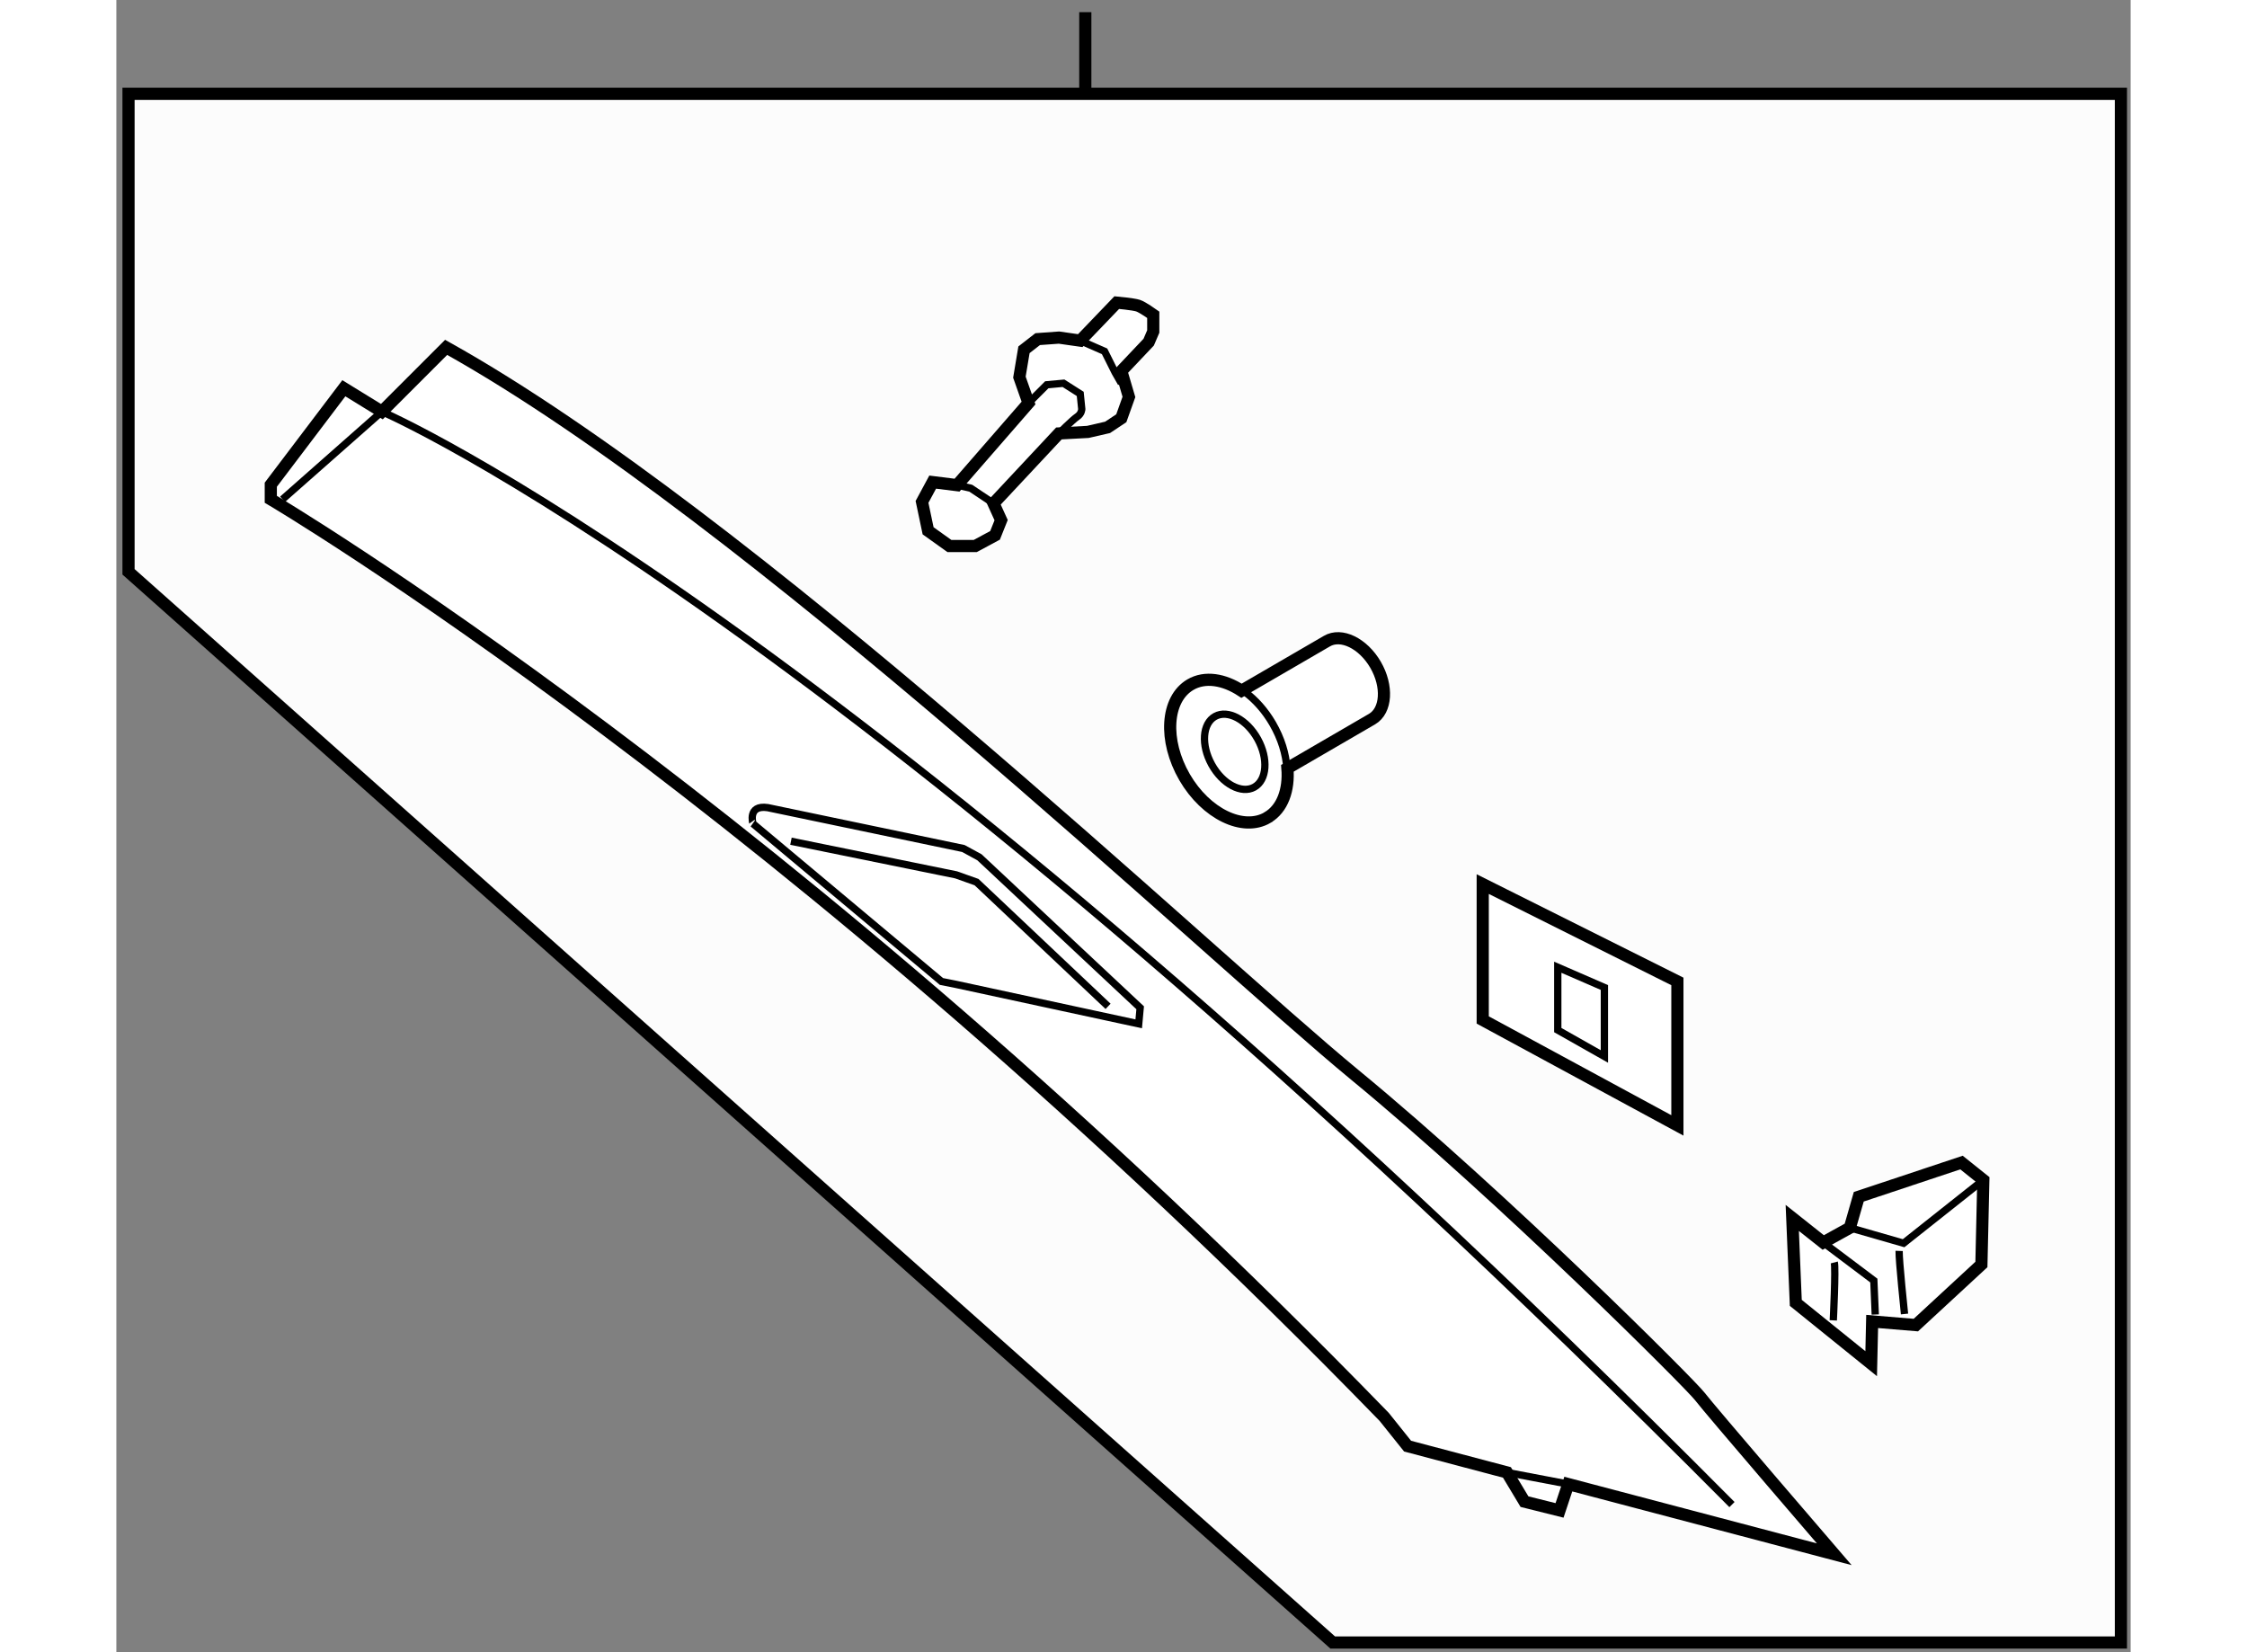
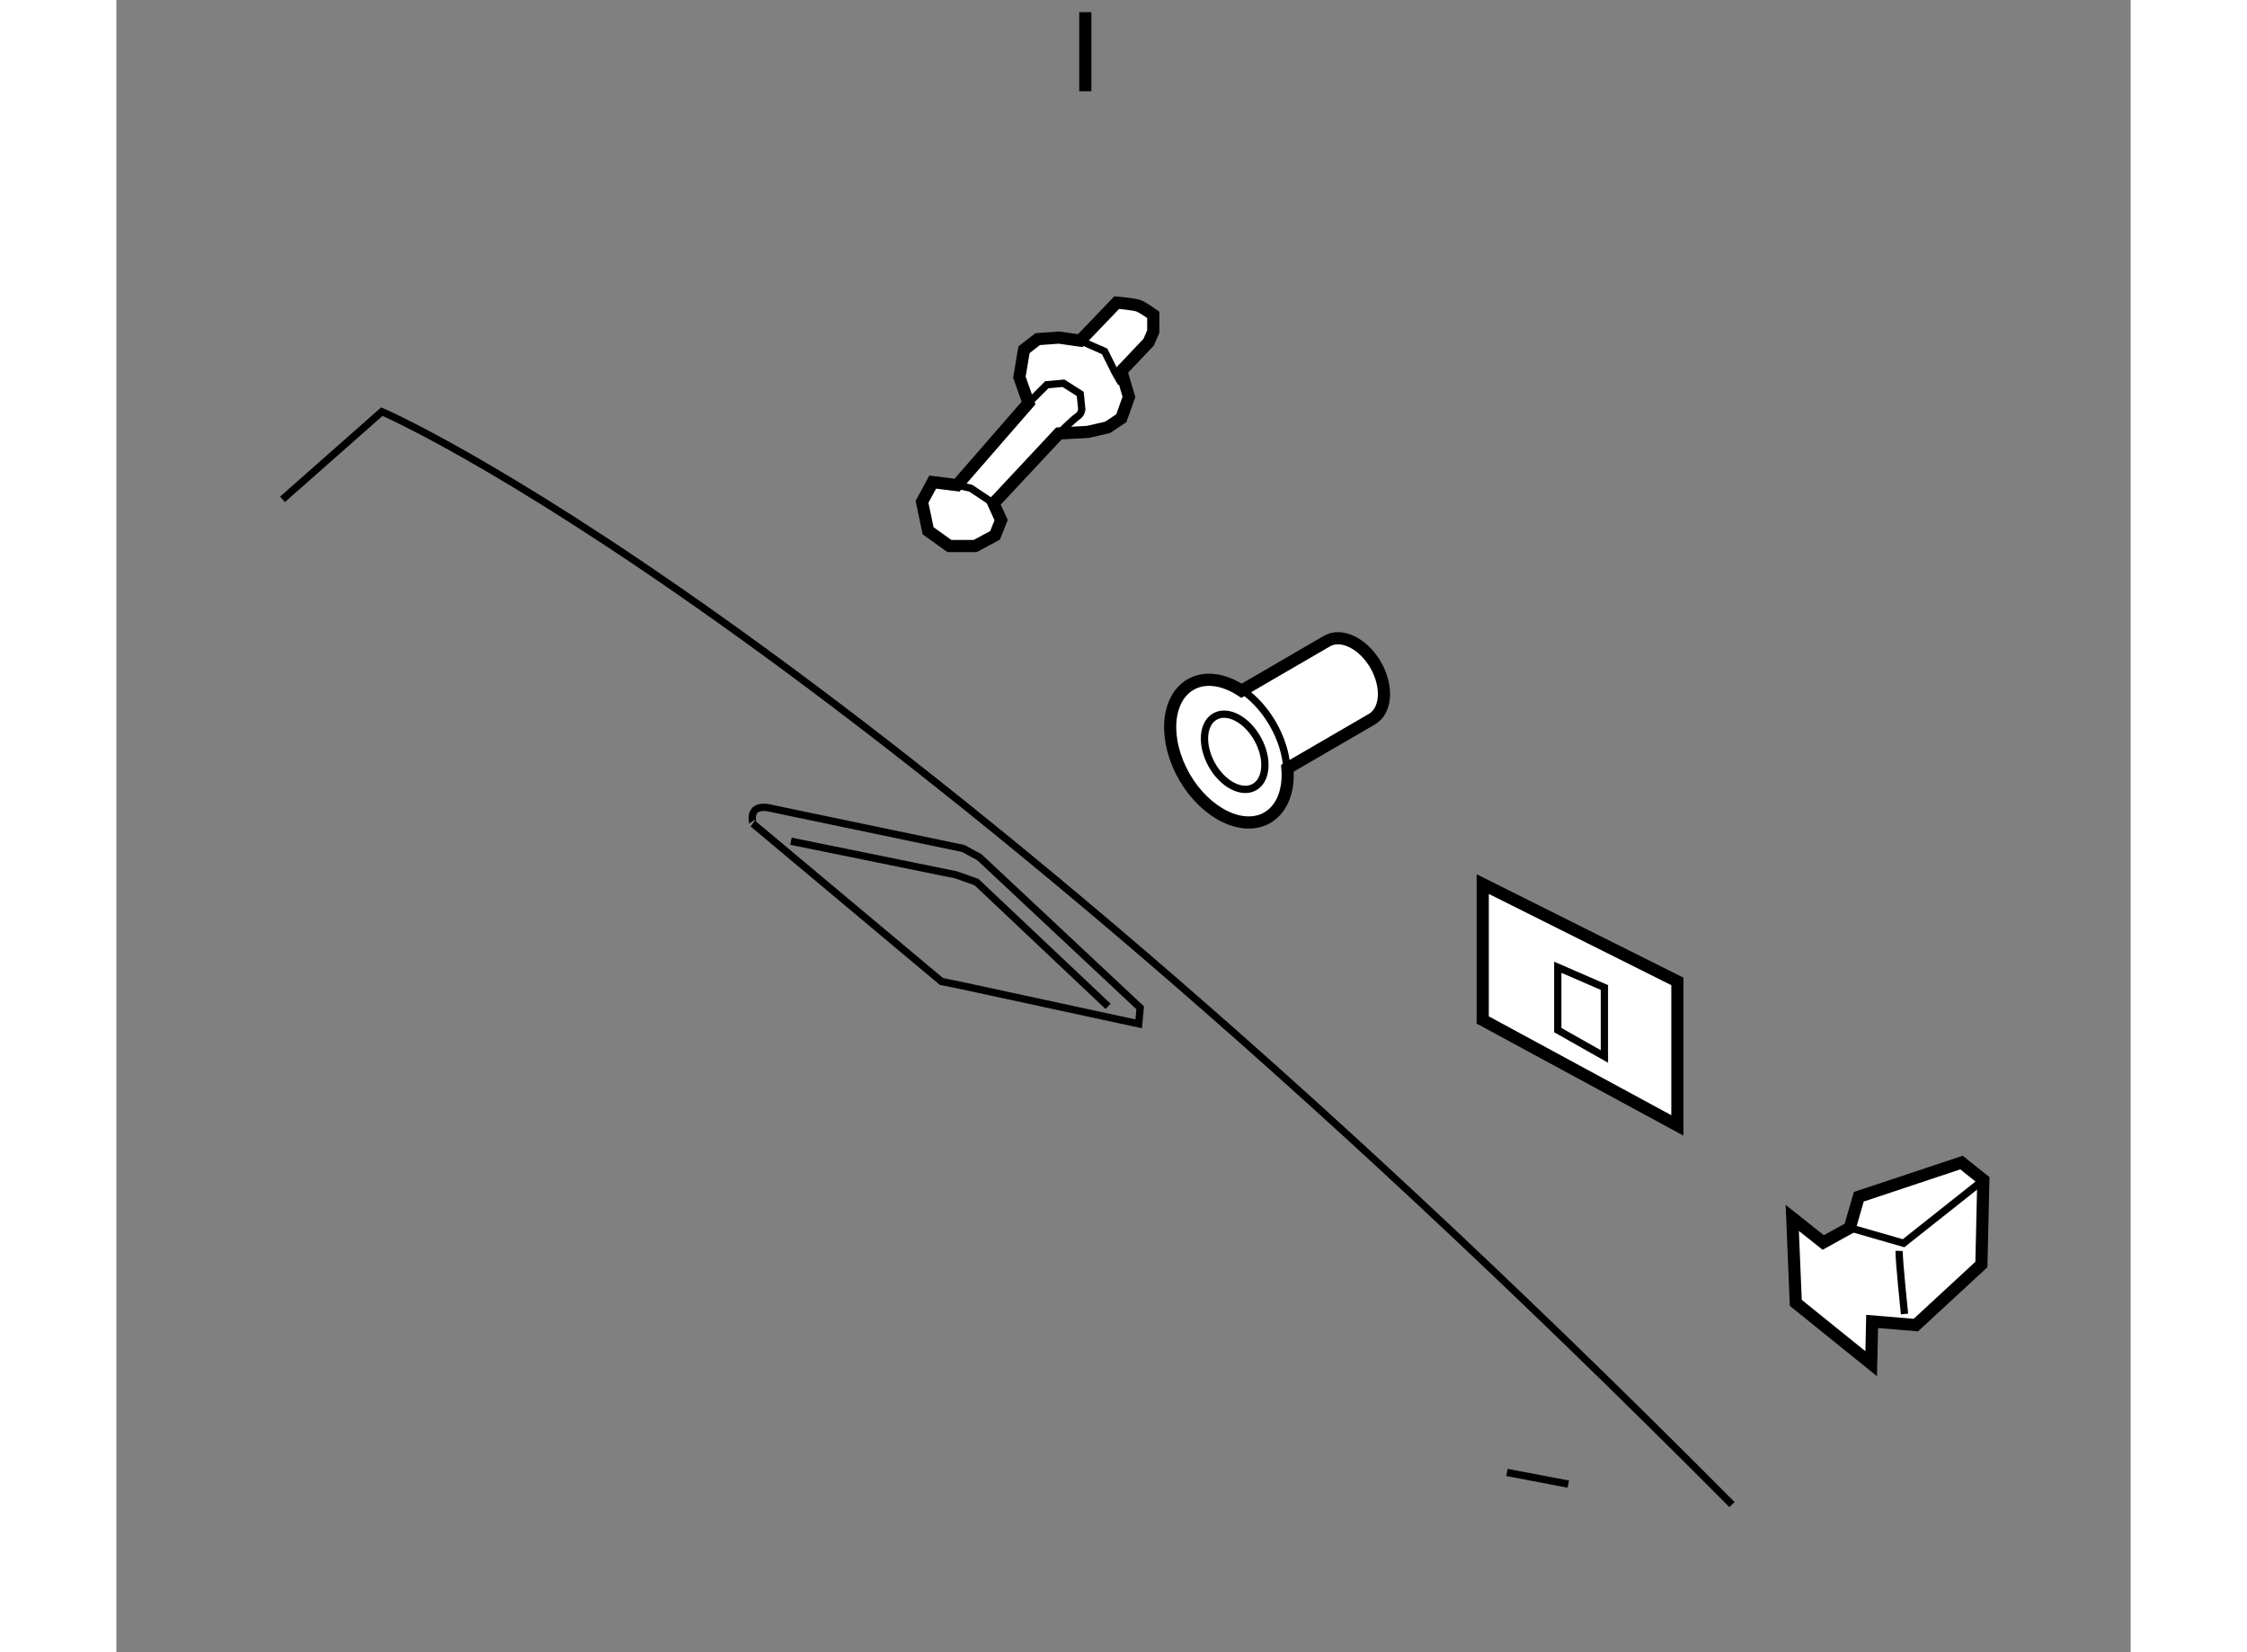
<svg xmlns="http://www.w3.org/2000/svg" version="1.1" x="0px" y="0px" width="244.8px" height="180px" viewBox="156.18 34.25 82.78 67.9" enable-background="new 0 0 244.8 180" xml:space="preserve">
  <rect x="156.18" y="34.25" width="82.78" height="67.9" fill="#808080" stroke="none" />
  <g>
-     <polygon fill="#FCFCFC" stroke="#000000" stroke-width="0.5" points="238.56,101.75 206.167,101.75 156.68,57.75 156.68,38.104     238.56,38.104   " />
    <line fill="none" stroke="#000000" stroke-width="0.5" x1="196" y1="38" x2="196" y2="34.75" />
  </g>
  <g>
-     <path fill="#FFFFFF" stroke="#000000" stroke-width="0.5" d="M167.091,51.167l-1.562-0.961l-3.002,3.963v0.601    c0,0,21.377,12.61,45.757,37.71l0.961,1.201l4.083,1.08l0.721,1.201l1.441,0.36l0.36-1.081l10.929,2.883    c0,0-5.164-6.005-5.524-6.485s-8.047-8.167-14.172-13.21c-6.125-5.044-24.859-22.938-37.35-29.904L167.091,51.167z" />
    <path fill="none" stroke="#000000" stroke-width="0.3" d="M163.008,54.77l4.083-3.603c0,0,18.855,8.046,55.485,44.916" />
    <line fill="none" stroke="#000000" stroke-width="0.3" x1="213.328" y1="94.762" x2="215.851" y2="95.242" />
    <path fill="none" stroke="#000000" stroke-width="0.3" d="M182.944,67.44l8.046,1.681l0.66,0.36l6.605,6.185l-0.06,0.66    l-7.506-1.621l-0.601-0.12l-7.746-6.485C182.344,68.101,182.104,67.32,182.944,67.44z" />
    <polyline fill="none" stroke="#000000" stroke-width="0.3" points="183.904,68.821 190.69,70.203 191.531,70.502 196.936,75.607       " />
  </g>
  <g>
    <polygon fill="#FFFFFF" stroke="#000000" stroke-width="0.5" points="225.199,87.793 225.054,84.302 226.327,85.312     227.421,84.707 227.787,83.433 232.009,82.026 232.906,82.744 232.827,86.216 230.133,88.706 228.337,88.557 228.297,90.293   " />
-     <polyline fill="none" stroke="#000000" stroke-width="0.3" points="226.327,85.312 228.406,86.876 228.465,88.272   " />
    <polyline fill="none" stroke="#000000" stroke-width="0.3" points="227.421,84.707 229.629,85.342 232.906,82.744   " />
    <path fill="none" stroke="#000000" stroke-width="0.3" d="M229.446,85.658c-0.013,0.364,0.221,2.592,0.221,2.592" />
-     <path fill="none" stroke="#000000" stroke-width="0.3" d="M226.781,86.132c0.065,0.249-0.041,2.38-0.041,2.38" />
  </g>
  <g>
    <polygon fill="#FFFFFF" stroke="#000000" stroke-width="0.5" points="212.333,70.583 212.333,76.167 220.333,80.5 220.333,74.583       " />
    <polygon fill="none" stroke="#000000" stroke-width="0.3" points="215.417,74 215.417,76.583 217.333,77.667 217.333,74.833   " />
  </g>
  <g>
    <path fill="#FFFFFF" stroke="#000000" stroke-width="0.5" d="M200.08,66.19c0.876,1.507,2.407,2.249,3.412,1.658l0.001-0.003    c0.611-0.361,0.885-1.134,0.813-2.022l3.483-2.024c0.588-0.349,0.651-1.346,0.139-2.23c-0.514-0.883-1.41-1.318-2-0.97    l-3.507,2.038c-0.722-0.473-1.504-0.602-2.103-0.249l0,0C199.312,62.979,199.206,64.681,200.08,66.19z" />
    <ellipse transform="matrix(-0.484 -0.875 0.875 -0.484 242.902 273.444)" fill="none" stroke="#000000" stroke-width="0.3" cx="202.014" cy="65.157" rx="1.662" ry="1.081" />
    <path fill="none" stroke="#000000" stroke-width="0.3" d="M204.285,65.821c-0.039-0.585-0.233-1.226-0.585-1.833    c-0.317-0.546-0.72-0.992-1.152-1.309" />
  </g>
  <g>
    <path fill="#FFFFFF" stroke="#000000" stroke-width="0.5" d="M190.729,54.188l2.938-3.375l-0.375-1.063l0.188-1.125l0.563-0.438    l0.875-0.063l0.875,0.125l1.5-1.563c0,0,0.688,0.063,0.875,0.125s0.625,0.375,0.625,0.375v0.688l-0.188,0.438l-1.125,1.188    l0.313,1.063l-0.313,0.875l-0.563,0.375L196.104,52l-1.188,0.063l-2.688,2.875l0.313,0.688l-0.25,0.625l-0.813,0.438h-1.063    l-0.875-0.625l-0.25-1.188l0.438-0.813L190.729,54.188z" />
    <polyline fill="none" stroke="#000000" stroke-width="0.3" points="190.729,54.188 191.292,54.313 192.229,54.938   " />
    <path fill="none" stroke="#000000" stroke-width="0.3" d="M193.667,50.813l0.75-0.75L195.104,50l0.688,0.438l0.063,0.625    c0,0,0,0.188-0.188,0.313s-0.75,0.688-0.75,0.688" />
    <polyline fill="none" stroke="#000000" stroke-width="0.3" points="195.792,48.25 196.792,48.688 197.229,49.563 197.479,50   " />
  </g>
</svg>